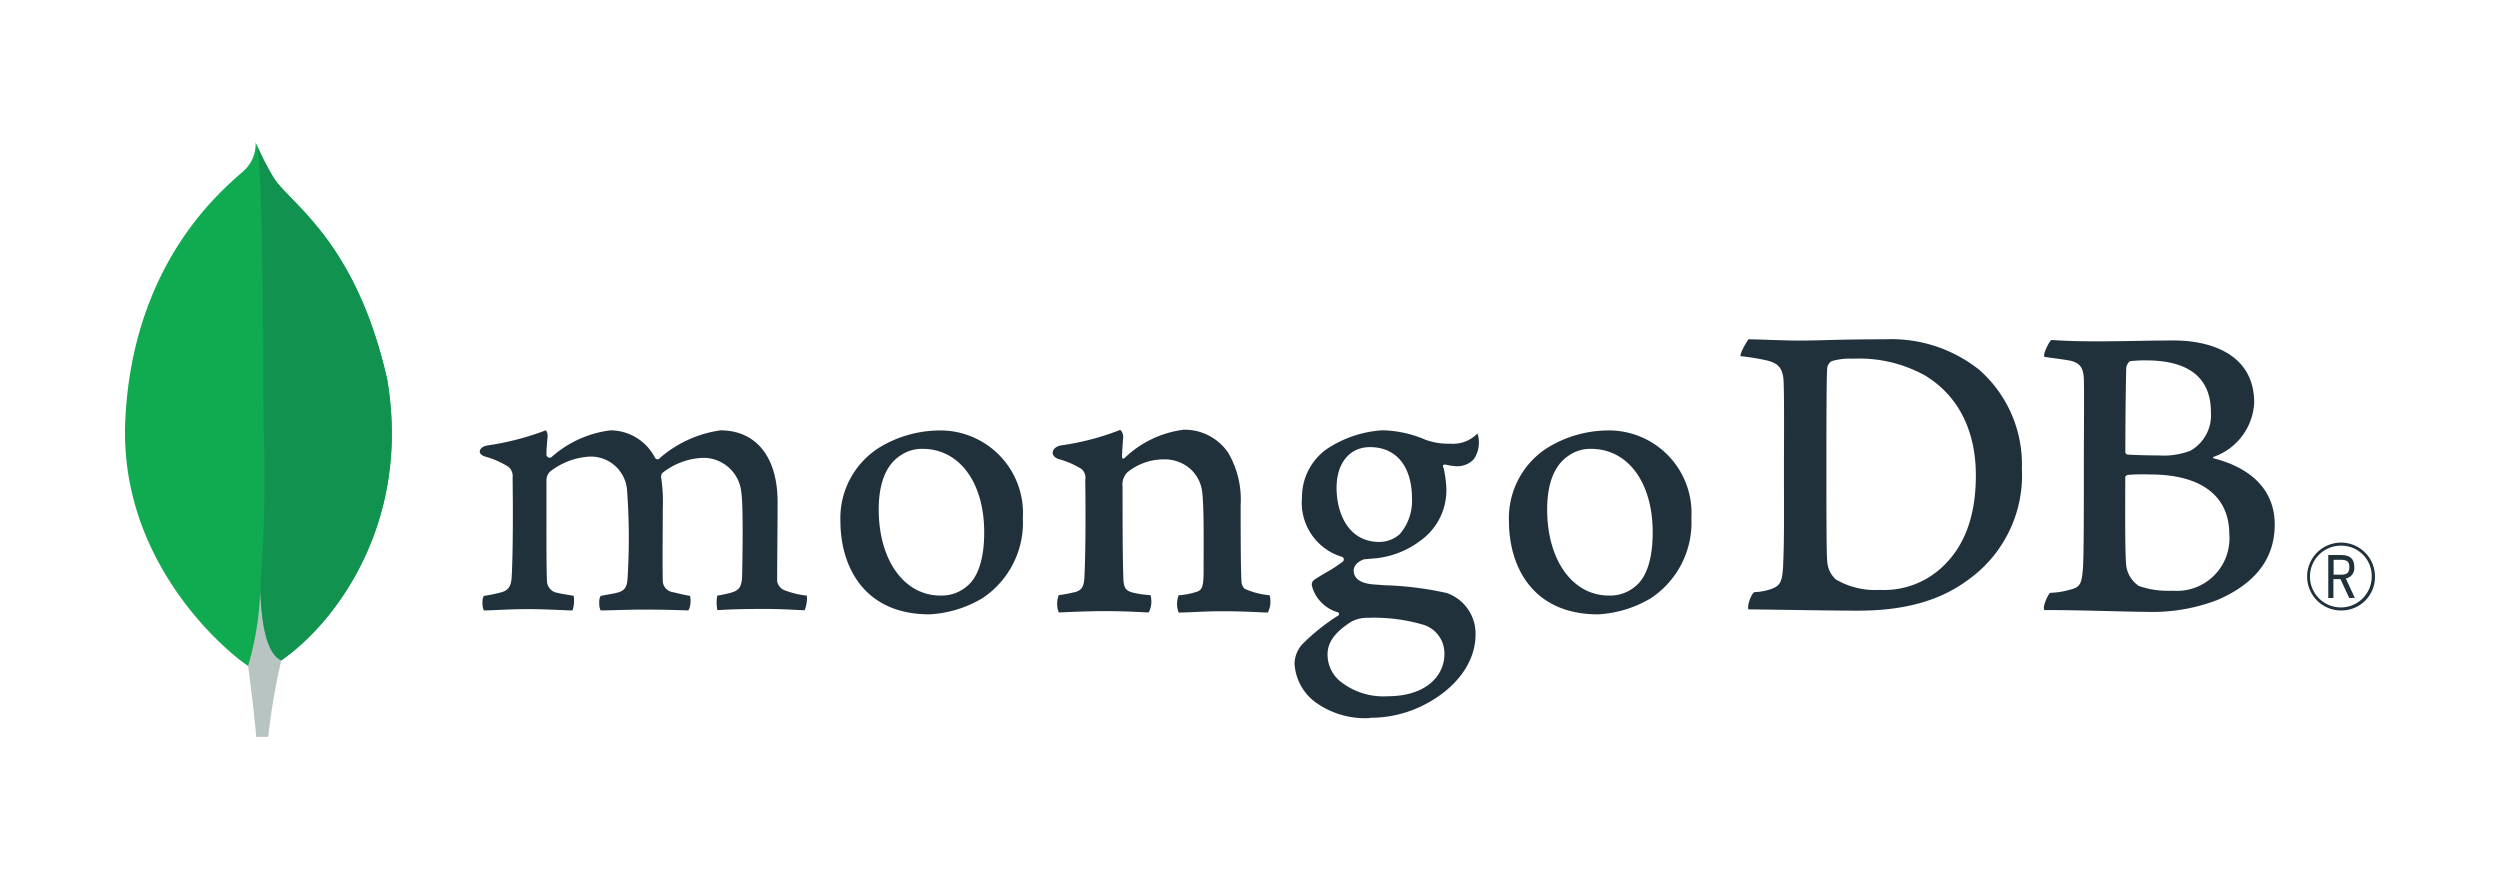
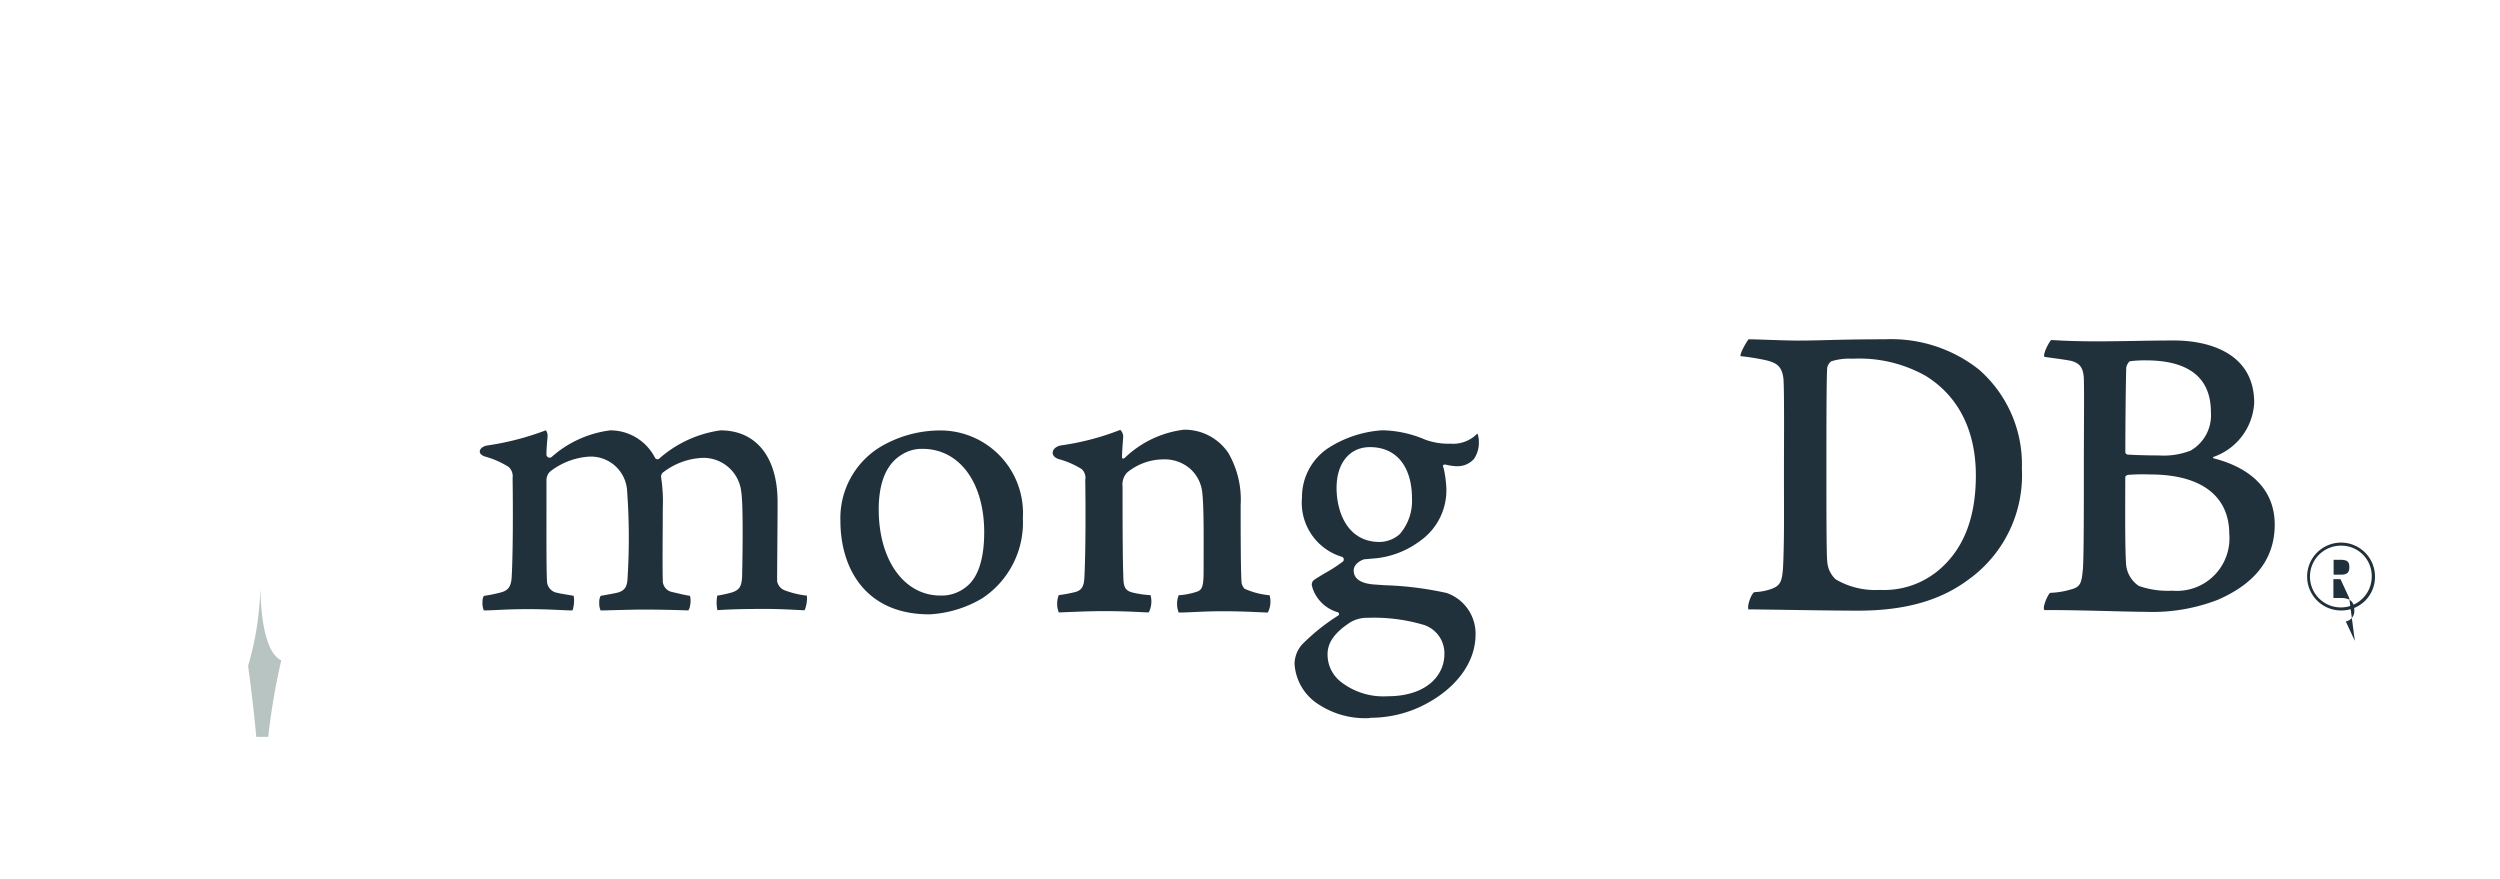
<svg xmlns="http://www.w3.org/2000/svg" viewBox="0 0 180.517 63.492">
  <defs>
    <style>.a{fill:#10aa50;}.b{fill:#b8c4c2;}.c{fill:#12924f;}.d{fill:#21313c;}</style>
  </defs>
  <title>logo_mongodb</title>
-   <path class="a" d="M27.949,27.366c-2.261-9.976-6.974-12.631-8.177-14.508a21.353,21.353,0,0,1-1.315-2.573,2.619,2.619,0,0,1-.933,2.117c-1.512,1.348-7.936,6.583-8.476,17.917-.504,10.568,7.769,17.084,8.862,17.758a2.428,2.428,0,0,0,2.363-.371c3.988-2.737,9.436-10.033,7.68-20.34" />
  <path class="b" d="M18.8,42.449a21.727,21.727,0,0,1-.886,5.63s.347,2.49.591,5.128h.863a47.961,47.961,0,0,1,.941-5.522C19.192,47.136,18.843,44.744,18.8,42.449Z" />
-   <path class="c" d="M20.307,47.686h0c-1.128-.521-1.455-2.963-1.505-5.237a107.204,107.204,0,0,0,.244-11.277c-.059-1.973.028-18.276-.486-20.663a19.835,19.835,0,0,0,1.213,2.347c1.202,1.879,5.917,4.534,8.177,14.51C29.71,37.655,24.29,44.932,20.307,47.686Z" />
-   <path class="d" d="M169.04,44.08a2.45,2.45,0,1,1,2.45-2.484A2.419,2.419,0,0,1,169.137,44.079q-.049.001-.097.001m0-4.679a2.23,2.23,0,1,0,2.215,2.245l0-.009a2.193,2.193,0,0,0-2.15-2.236q-.033-.001-.066-0m.591,3.778-.632-1.363h-.51v1.363h-.371V40.077h.914c.681,0,.964.295.964.867a.754.754,0,0,1-.613.826l.653,1.405Zm-1.127-1.684h.536c.434,0,.6-.148.6-.544s-.158-.53-.647-.53h-.489Z" />
+   <path class="d" d="M169.04,44.08a2.45,2.45,0,1,1,2.45-2.484A2.419,2.419,0,0,1,169.137,44.079q-.049.001-.097.001m0-4.679a2.23,2.23,0,1,0,2.215,2.245l0-.009a2.193,2.193,0,0,0-2.15-2.236q-.033-.001-.066-0m.591,3.778-.632-1.363h-.51v1.363h-.371h.914c.681,0,.964.295.964.867a.754.754,0,0,1-.613.826l.653,1.405Zm-1.127-1.684h.536c.434,0,.6-.148.6-.544s-.158-.53-.647-.53h-.489Z" />
  <path class="d" d="M132.572,41.846a5.626,5.626,0,0,0,3.156.749,6.144,6.144,0,0,0,4.449-1.591c1.477-1.343,2.493-3.397,2.493-6.677,0-3.152-1.199-5.71-3.66-7.208a9.791,9.791,0,0,0-5.239-1.217,4.349,4.349,0,0,0-1.545.188.811.811,0,0,0-.285.443c-.062.561-.062,4.836-.062,7.363,0,2.591,0,6.203.062,6.646a1.912,1.912,0,0,0,.631,1.31m-6.298-17.353c.536,0,2.574.093,3.523.093,1.772,0,2.997-.093,6.31-.093a10.215,10.215,0,0,1,6.784,2.183,9.085,9.085,0,0,1,3.102,7.146,9.273,9.273,0,0,1-3.851,8.019c-1.92,1.436-4.418,2.247-7.976,2.247-1.893,0-5.144-.062-7.858-.093h-.056c-.127-.25.232-1.223.453-1.248a4.014,4.014,0,0,0,1.273-.253c.573-.235.707-.527.771-1.557.095-1.935.064-4.243.064-6.865,0-1.871.031-5.522-.031-6.677-.096-.966-.504-1.216-1.329-1.403a17.169,17.169,0,0,0-1.772-.281c-.062-.188.422-1.034.58-1.217" />
  <path class="d" d="M153.812,26.082c-.126.031-.284.344-.284.499-.032,1.124-.064,4.056-.064,6.084a.201.201,0,0,0,.158.157c.409.031,1.419.064,2.272.064a5.396,5.396,0,0,0,2.272-.344,2.942,2.942,0,0,0,1.477-2.777c0-2.715-1.893-3.744-4.701-3.744a8.471,8.471,0,0,0-1.136.062m7.163,12.481c0-2.746-2.021-4.305-5.713-4.305a14.424,14.424,0,0,0-1.608.031c-.095.031-.189.093-.189.157,0,1.966-.032,5.116.064,6.364a2.106,2.106,0,0,0,.914,1.498,6.347,6.347,0,0,0,2.43.343,3.792,3.792,0,0,0,4.103-4.087M148.111,24.554c.285,0,1.124.093,3.27.093,2.019,0,3.66-.062,5.613-.062,2.43,0,5.774.874,5.774,4.493a4.378,4.378,0,0,1-2.902,3.901c-.095.031-.095.093,0,.124,2.335.591,4.385,2.028,4.385,4.774,0,2.684-1.672,4.369-4.102,5.429a13.022,13.022,0,0,1-5.169.873c-1.419,0-5.224-.148-7.339-.124-.222-.093.202-1.093.391-1.248a5.817,5.817,0,0,0,1.431-.225c.756-.186.846-.43.941-1.554.064-.967.064-4.431.064-6.896,0-3.37.032-5.647,0-6.771-.031-.873-.347-1.155-.947-1.31-.473-.095-1.261-.188-1.892-.281-.158-.157.328-1.093.484-1.217" />
  <path class="d" d="M34.937,44.08a1.368,1.368,0,0,1-.096-.631.802.802,0,0,1,.096-.421,10.719,10.719,0,0,0,1.211-.247c.558-.139.768-.443.801-1.155.092-1.682.097-4.839.065-7.057v-.065a.899.899,0,0,0-.295-.793,6.342,6.342,0,0,0-1.673-.739c-.264-.078-.411-.217-.403-.38s.174-.354.518-.422a19.907,19.907,0,0,0,4.251-1.099.623.623,0,0,1,.126.443c0,.097-.015.201-.025.307-.027.313-.056.669-.056,1.024a.233.233,0,0,0,.396.134,7.837,7.837,0,0,1,4.22-1.905A3.629,3.629,0,0,1,47.296,33.054a.217.217,0,0,0,.183.108.21.21,0,0,0,.171-.092,8.452,8.452,0,0,1,4.372-1.995c2.582,0,4.125,1.933,4.125,5.169,0,.931-.009,2.111-.018,3.211-.007.966-.015,1.871-.015,2.498a.863.863,0,0,0,.51.657,6.53,6.53,0,0,0,1.613.397h.027a2.4,2.4,0,0,1-.162,1.056c-.171,0-.408-.015-.703-.03-.536-.027-1.272-.064-2.127-.064-1.716,0-2.613.032-3.469.089a2.597,2.597,0,0,1-.009-1.05,9.09,9.09,0,0,0,1.052-.229c.546-.18.705-.428.739-1.154.013-.515.112-5.057-.064-6.135a2.745,2.745,0,0,0-2.846-2.427,5.01,5.01,0,0,0-2.839,1.083.414.414,0,0,0-.103.267v.022a11.613,11.613,0,0,1,.124,2.288c0,.591,0,1.207-.007,1.823-.007,1.252-.013,2.434.007,3.328a.838.838,0,0,0,.665.871c.161.035.288.066.417.096.247.061.504.123.886.183a1.697,1.697,0,0,1-.015.786.629.629,0,0,1-.111.267c-.954-.032-1.933-.061-3.347-.061-.428,0-1.127.018-1.744.034-.501.013-.973.027-1.242.028a1.217,1.217,0,0,1-.095-.544.942.942,0,0,1,.099-.508l.38-.069c.331-.059.617-.109.886-.177.467-.148.642-.402.676-.997a46.897,46.897,0,0,0-.034-6.391,2.623,2.623,0,0,0-2.719-2.422,5.116,5.116,0,0,0-2.839,1.081.866.866,0,0,0-.261.642v1.653c0,2.009-.013,4.509.035,5.59a.886.886,0,0,0,.772.874c.137.04.374.078.648.124.158.027.331.055.51.087a2.239,2.239,0,0,1-.084,1.056c-.275,0-.613-.018-1-.034-.591-.027-1.329-.059-2.164-.059-.987,0-1.673.032-2.224.059-.371.018-.691.032-1.012.034" />
  <path class="d" d="M66.611,32.41a2.691,2.691,0,0,0-1.507.424c-1.096.666-1.654,1.997-1.654,3.952,0,3.66,1.833,6.217,4.458,6.217a2.806,2.806,0,0,0,1.923-.681c.806-.657,1.235-2.001,1.235-3.883,0-3.605-1.792-6.029-4.458-6.029m.505,11.95c-4.741,0-6.429-3.478-6.429-6.732a6.02,6.02,0,0,1,2.762-5.283,8.435,8.435,0,0,1,4.267-1.261A5.968,5.968,0,0,1,73.857,37.411a6.546,6.546,0,0,1-2.919,5.781,8.278,8.278,0,0,1-3.825,1.168" />
-   <path class="d" d="M114.879,32.41a2.684,2.684,0,0,0-1.509.424c-1.096.666-1.654,1.997-1.654,3.952,0,3.66,1.833,6.217,4.458,6.217a2.806,2.806,0,0,0,1.929-.681c.806-.657,1.233-2.001,1.233-3.883,0-3.605-1.79-6.029-4.456-6.029m.505,11.95c-4.741,0-6.429-3.478-6.429-6.731a6.017,6.017,0,0,1,2.763-5.285,8.419,8.419,0,0,1,4.266-1.261,5.968,5.968,0,0,1,6.144,6.326,6.541,6.541,0,0,1-2.919,5.781,8.262,8.262,0,0,1-3.825,1.17" />
  <path class="d" d="M98.915,32.286c-1.461,0-2.406,1.154-2.406,2.939s.814,3.908,3.102,3.908a2.226,2.226,0,0,0,1.458-.563,3.648,3.648,0,0,0,.886-2.566c0-2.329-1.134-3.719-3.032-3.719m-.189,12.324a2.406,2.406,0,0,0-1.182.295c-1.156.739-1.693,1.477-1.693,2.335a2.493,2.493,0,0,0,.982,2.01A4.979,4.979,0,0,0,100.19,50.274c2.834,0,4.105-1.524,4.105-3.034a2.151,2.151,0,0,0-1.613-2.155,12.654,12.654,0,0,0-3.944-.474m.189,7.237a6.119,6.119,0,0,1-3.975-1.165,3.725,3.725,0,0,1-1.477-2.759,2.158,2.158,0,0,1,.558-1.403,14.679,14.679,0,0,1,2.57-2.059.136.136,0,0,0,.083-.126.131.131,0,0,0-.1-.13A2.714,2.714,0,0,1,94.765,42.434a.152.152,0,0,0-.013-.069.41.41,0,0,1,.165-.51c.183-.13.476-.304.789-.489a10.617,10.617,0,0,0,1.269-.826.208.208,0,0,0-.053-.325,4.08,4.08,0,0,1-2.91-4.283,4.258,4.258,0,0,1,1.787-3.505,8.153,8.153,0,0,1,3.998-1.356H99.871a8.243,8.243,0,0,1,3.051.679,4.85,4.85,0,0,0,1.805.287,2.432,2.432,0,0,0,1.953-.739,1.695,1.695,0,0,1,.103.558,2.1,2.1,0,0,1-.352,1.282,1.593,1.593,0,0,1-1.213.527,1.01,1.01,0,0,1-.148-.007,3.98,3.98,0,0,1-.738-.123l-.121.043c-.038.056-.013.118.018.198a.251.251,0,0,1,.018.049,8.645,8.645,0,0,1,.176,1.196,4.469,4.469,0,0,1-1.885,4.038A6.434,6.434,0,0,1,99.289,40.319h0c-.025,0-.148.01-.378.031-.148.013-.34.031-.368.031h-.028c-.213.059-.768.323-.768.815,0,.408.251.914,1.452,1.006l.777.055a23.898,23.898,0,0,1,4.492.563,3.111,3.111,0,0,1,2.078,2.994c0,2.06-1.465,3.998-3.918,5.183a8.516,8.516,0,0,1-3.706.832" />
  <path class="d" d="M91.669,42.981a5.636,5.636,0,0,1-1.799-.468.827.827,0,0,1-.222-.443c-.064-.967-.064-3.775-.064-5.613a6.705,6.705,0,0,0-.886-3.744,3.798,3.798,0,0,0-3.218-1.685,7.473,7.473,0,0,0-4.227,1.997c-.032.031-.241.229-.236-.078s.052-.931.081-1.329a.684.684,0,0,0-.207-.579,18.808,18.808,0,0,1-4.292,1.124c-.671.13-.84.775-.124.998h.01a6.124,6.124,0,0,1,1.625.715.852.852,0,0,1,.253.78c.031,2.09.031,5.304-.064,7.051-.031.687-.222.936-.727,1.062l.047-.016a9.816,9.816,0,0,1-1.168.219,1.701,1.701,0,0,0,0,1.248c.316,0,1.92-.093,3.249-.093,1.829,0,2.775.093,3.249.093a1.741,1.741,0,0,0,.127-1.248,6.647,6.647,0,0,1-1.295-.188c-.504-.124-.631-.375-.662-.935-.062-1.468-.062-4.588-.062-6.71a1.249,1.249,0,0,1,.346-1.034,4.158,4.158,0,0,1,2.588-.935,2.823,2.823,0,0,1,1.92.654,2.673,2.673,0,0,1,.904,1.764c.126,1.182.093,3.558.093,5.613,0,1.124-.093,1.406-.504,1.53a5.096,5.096,0,0,1-1.294.25,1.702,1.702,0,0,0,0,1.248c.82,0,1.772-.093,3.155-.093,1.735,0,2.84.093,3.282.093a1.736,1.736,0,0,0,.127-1.248" />
</svg>